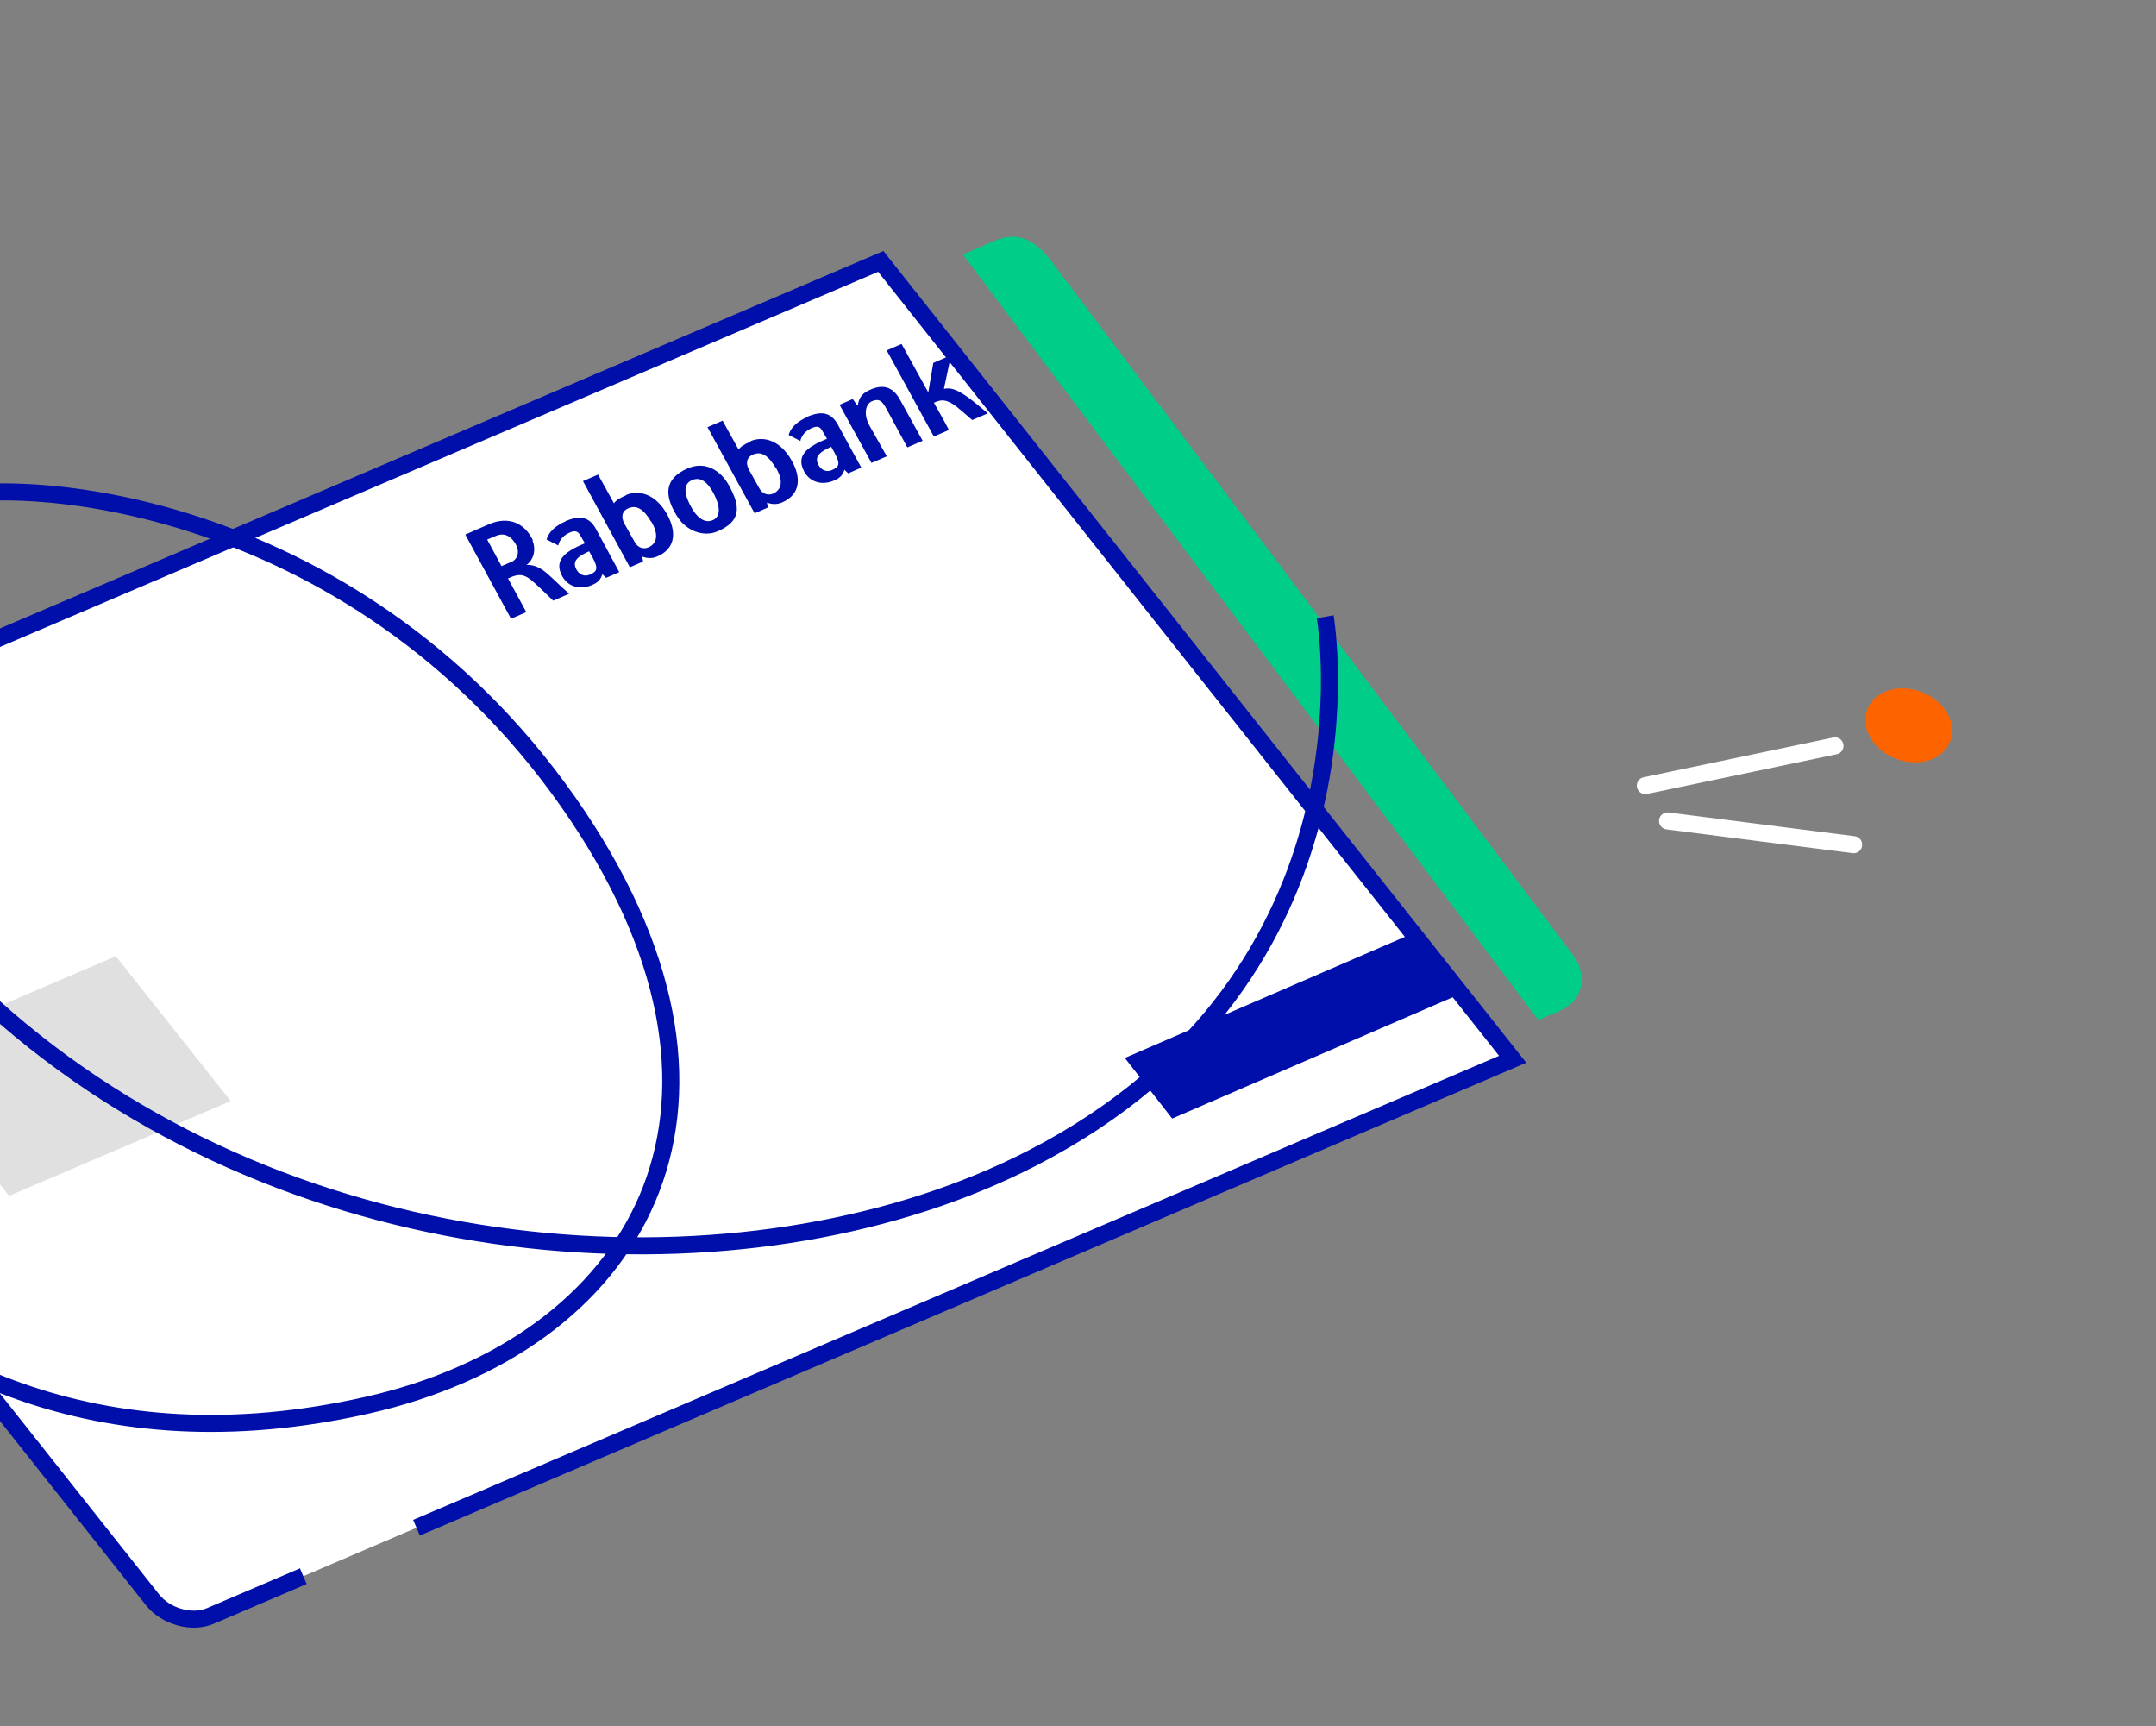
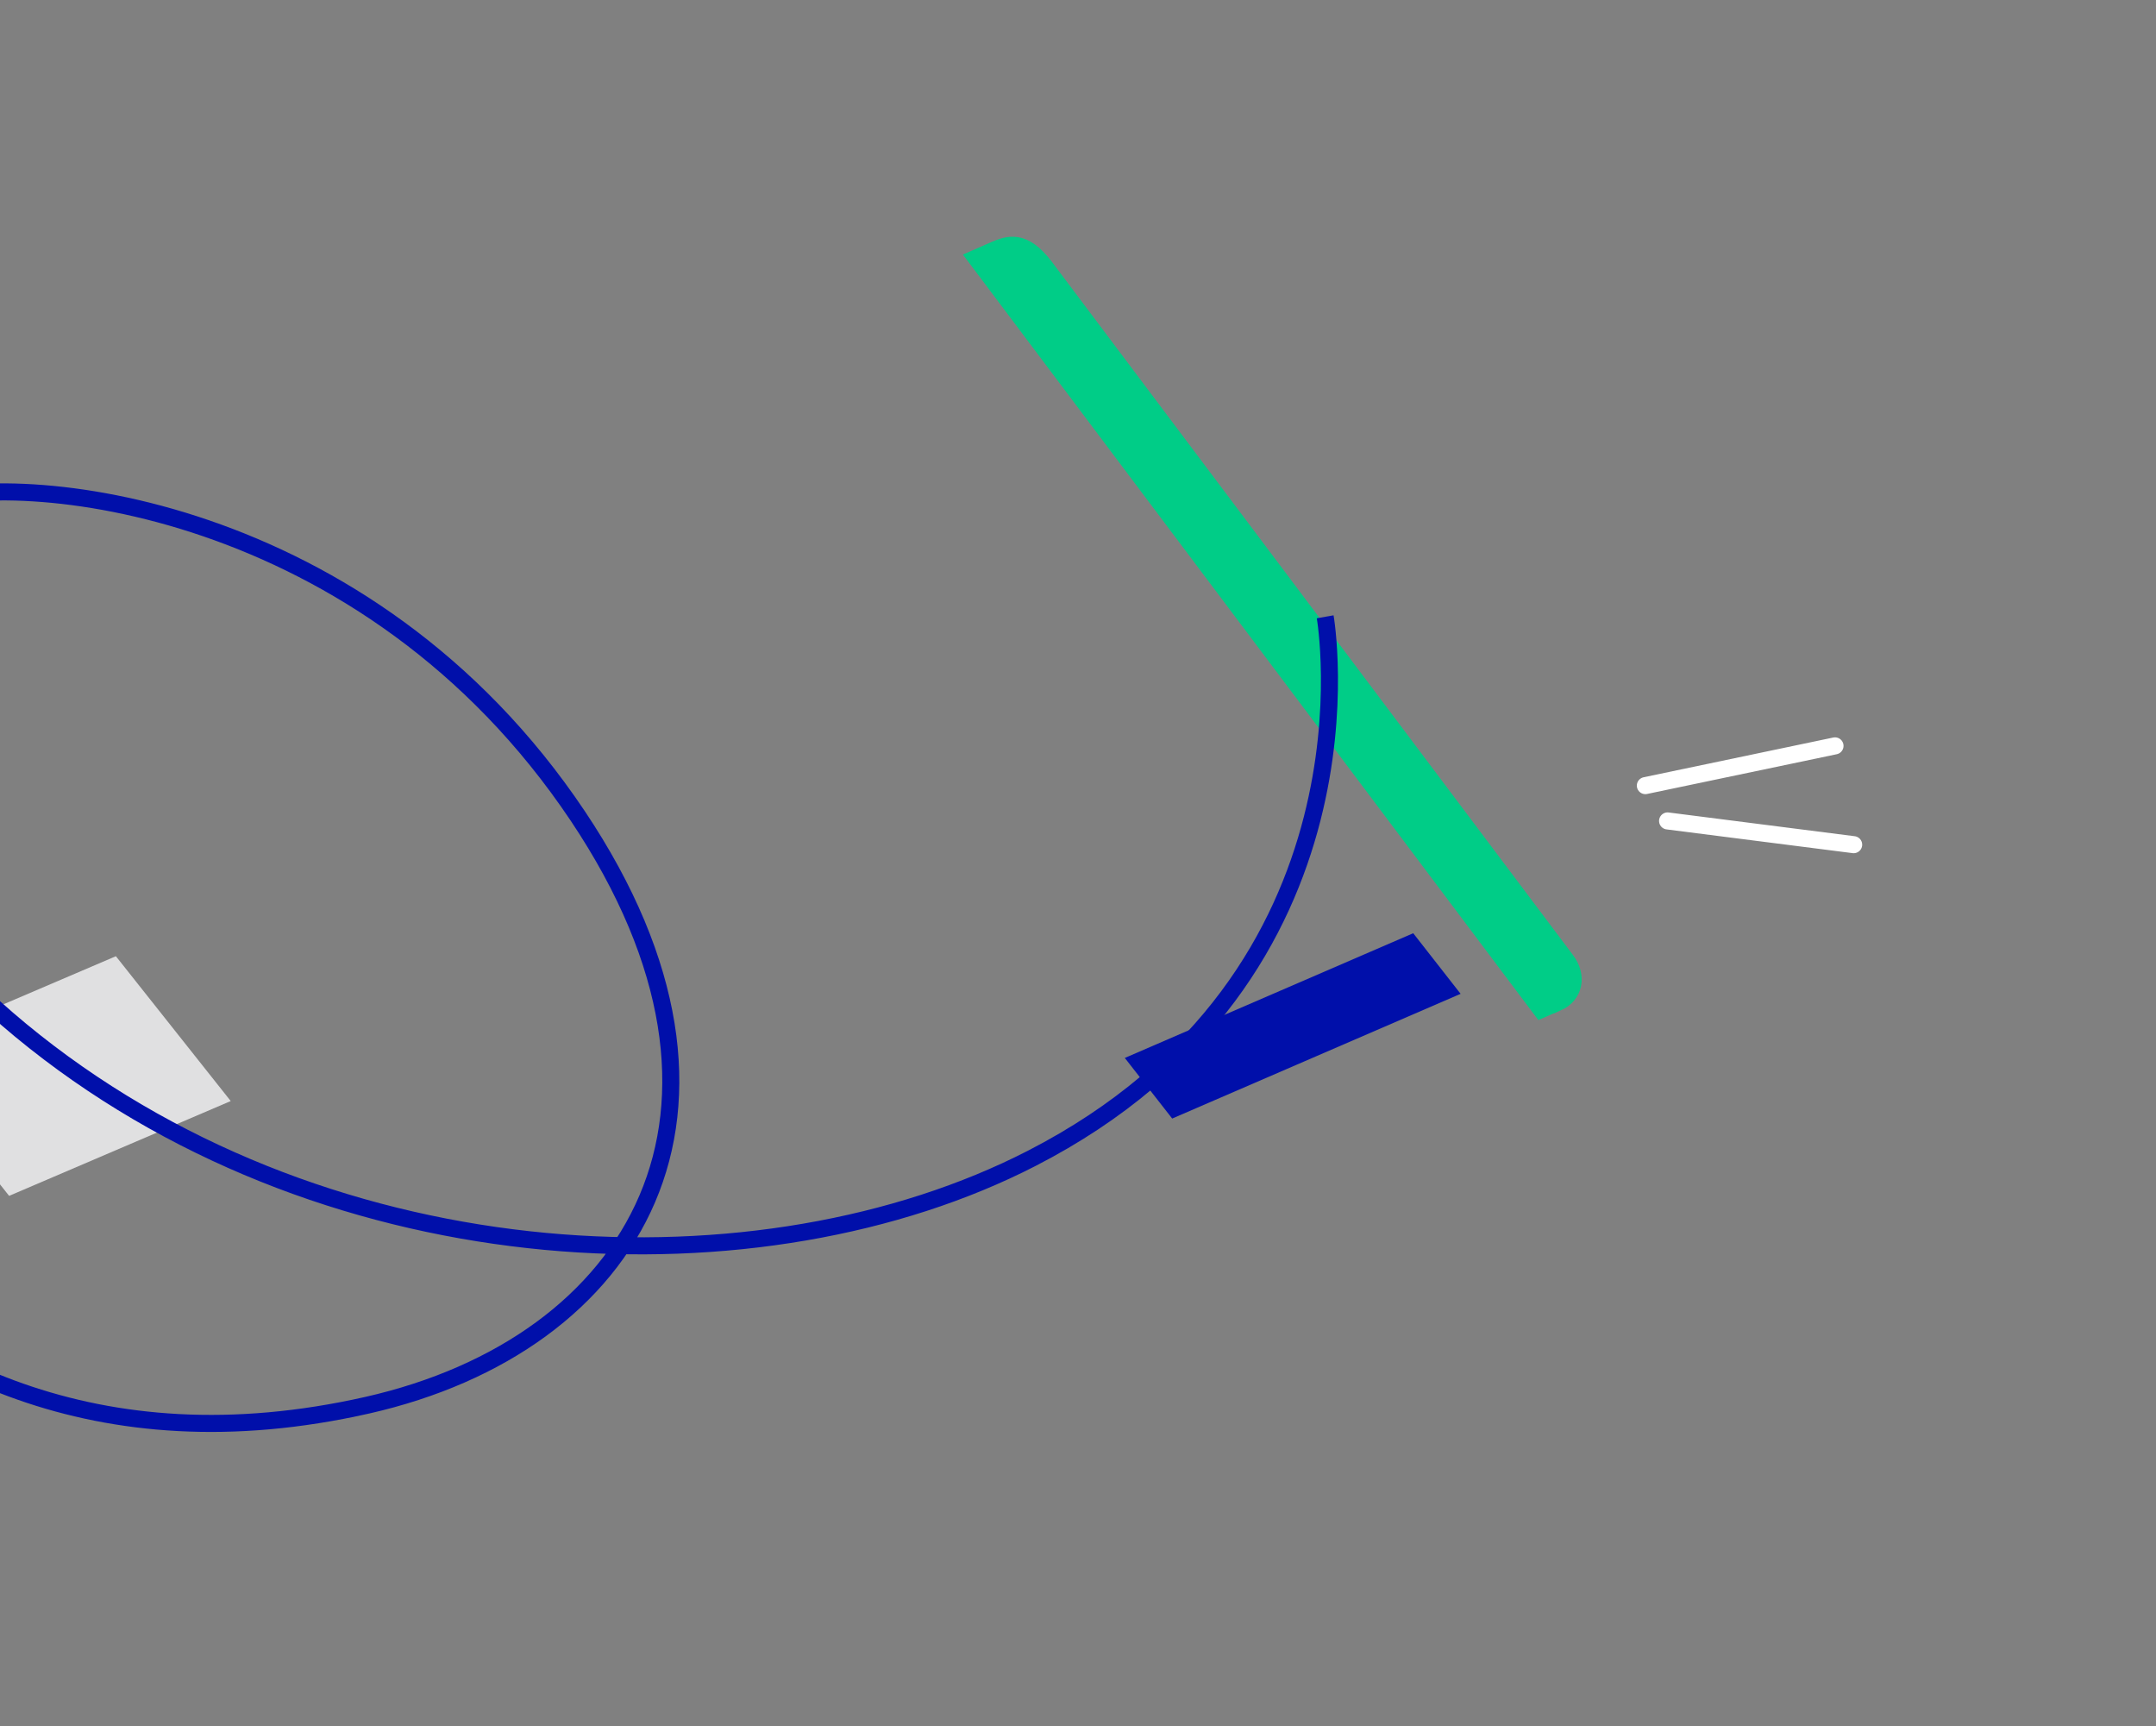
<svg xmlns="http://www.w3.org/2000/svg" width="506" height="405" viewBox="0 0 506 405" fill="none">
  <rect x="0" y="0" width="506" height="405" fill="#808080" stroke="none" />
-   <path d="M451.802 176.59C455.798 175.497 457.324 171.754 455.211 168.228C453.098 164.702 448.149 162.731 444.153 163.825C440.157 164.918 438.632 168.66 440.744 172.186C442.857 175.712 447.806 177.683 451.802 176.59Z" fill="#FD6400" stroke="#FD6400" stroke-width="4" stroke-linecap="round" stroke-linejoin="round" />
-   <path d="M71.183 369.848L49.378 379.179C45.053 381.046 38.944 379.341 35.803 375.402L-101.214 202.497C-104.355 198.558 -103.375 193.81 -99.05 191.943L206.714 61.337L355.012 248.556L97.748 358.479" fill="white" />
-   <path d="M71.183 369.848L49.378 379.179C45.053 381.046 38.944 379.341 35.803 375.402L-101.214 202.497C-104.355 198.558 -103.375 193.81 -99.05 191.943L206.714 61.337L355.012 248.556L97.748 358.479" stroke="#000FAA" stroke-width="4" stroke-miterlimit="10" />
  <path d="M365.514 235.207L361.687 236.891L229.106 60.549L232.934 58.865C236.83 57.112 240.254 56.137 245.148 62.475L367.573 225.305C370.405 229.057 369.481 233.483 365.538 235.249L365.514 235.207Z" fill="#00CD87" stroke="#00CD87" stroke-width="4" stroke-miterlimit="10" />
  <path d="M27.195 224.372L-24.816 246.62L2.139 280.607L54.15 258.359L27.195 224.372Z" fill="#E0E0E1" />
  <path d="M331.052 221.428L267.157 249.053L275.729 260.016L339.625 232.391L331.052 221.428Z" fill="#000FAA" stroke="#000FAA" stroke-width="4" stroke-miterlimit="10" />
  <path d="M-88.891 231.459C-88.891 231.459 -41.773 358.632 86.195 329.73C149.052 315.506 182.088 260.932 135.604 191.47C86.173 117.621 4.032 109.758 -19.238 118.073C-42.508 126.388 -62.703 188.379 8.095 244.374C78.868 300.429 178.926 304.269 242.103 271.822C325.785 228.871 311.01 144.73 311.01 144.73" stroke="#000FAA" stroke-width="4" stroke-miterlimit="10" />
-   <path d="M146.935 116.217C145.507 116.833 144.585 117.363 144.096 118.105L140.364 111.362L136.82 112.893L147.828 133.117L150.922 131.766L150.732 130.605C151.352 130.82 152.728 131.267 154.287 130.56C158.572 128.714 158.792 124.794 156.629 120.816C153.988 115.922 149.948 114.833 146.907 116.17L146.935 116.217ZM152.845 122.358C154.719 125.534 154.13 127.571 152.173 128.443C150.929 128.952 149.66 128.476 148.958 127.181L146.63 123.028C145.735 121.511 145.83 119.996 147.443 119.275C149.321 118.48 150.973 119.291 152.819 122.42L152.845 122.358ZM132.706 122.356C128.659 124.081 128.296 126.607 128.296 126.607L131.034 128C131.034 128 131.223 126.018 133.842 124.909C135.27 124.293 135.849 124.96 136.244 125.733L137.279 127.487C131.985 129.612 130.115 131.783 131.942 135.192C133.458 137.971 136.517 138.339 138.87 137.302C140.114 136.793 140.927 136.182 141.371 134.736L142.249 135.596L145.343 134.245L145.204 134.008L141.916 127.915L139.894 124.173C138.291 121.143 135.931 120.913 132.678 122.308L132.706 122.356ZM138.405 134.839C137.083 135.425 135.889 134.763 135.243 133.563C134.398 131.922 135.116 130.731 138.263 129.365C140.613 133.347 140.362 133.968 138.405 134.839ZM204.222 91.451C201.709 92.532 201.559 93.952 201.271 95.244L200.133 93.629L197.039 94.981L204.533 108.622L208.13 107.077L204.066 99.875C202.664 97.395 203.027 94.869 204.639 94.148C206.464 93.368 207.158 94.334 208.028 95.913L212.943 104.974L216.54 103.429L211.348 94.003C209.717 90.925 207.5 89.994 204.169 91.466L204.222 91.451ZM221.545 91.184L223.214 83.335L219.035 85.152L217.875 91.978L217.822 91.993L211.592 80.703L208.101 82.219L219.162 102.429L222.706 100.898L221.638 98.877L219.17 94.487C221.049 93.692 222.298 93.402 225.802 96.513L228.182 98.557L231.832 96.997C231.832 96.997 228.166 93.82 226.48 92.742C224.576 91.504 223.222 90.886 221.573 91.232L221.545 91.184ZM189.517 97.832C185.47 99.557 185.108 102.083 185.108 102.083L187.845 103.476C187.845 103.476 188.034 101.494 190.653 100.384C192.081 99.769 192.632 100.389 193.055 101.209L194.09 102.963C188.743 105.103 186.927 107.259 188.753 110.668C190.27 113.447 193.328 113.814 195.682 112.778C196.925 112.269 197.739 111.658 198.182 110.212L199.061 111.072L202.155 109.721L202.015 109.484L198.675 103.405L196.652 99.664C194.996 96.648 192.689 96.403 189.436 97.799L189.517 97.832ZM195.216 110.315C193.894 110.901 192.701 110.239 192.054 109.039C191.209 107.398 191.927 106.207 195.075 104.841C197.424 108.823 197.173 109.444 195.216 110.315ZM176.188 103.611C174.76 104.226 173.837 104.757 173.348 105.498L169.589 98.709L166.044 100.239L177.106 120.449L180.2 119.097L180.009 117.937C180.63 118.151 182.006 118.598 183.565 117.891C187.85 116.045 188.069 112.125 185.854 108.162C183.132 103.235 179.148 102.241 176.132 103.516L176.188 103.611ZM182.097 109.751C183.971 112.927 183.382 114.965 181.426 115.836C180.182 116.345 178.913 115.869 178.21 114.575L175.883 110.421C174.988 108.905 175.082 107.39 176.695 106.668C178.573 105.874 180.226 106.685 182.072 109.813L182.097 109.751ZM125.065 126.783C123.28 122.921 119.511 120.931 114.698 123.033L109.197 125.435L119.926 145.185L123.523 143.639L119.226 135.73C122.476 134.225 123.427 134.789 126.856 138.087L129.845 140.955L133.574 139.318C131.658 137.642 129.983 135.955 128.56 134.694C127.027 133.353 125.506 132.45 123.477 132.57L123.636 132.526C125.757 130.782 125.585 128.293 124.987 126.86L125.065 126.783ZM119.823 131.926L117.707 132.842L114.336 126.606L116.267 125.797C118.514 124.79 120.097 126.006 121.079 127.775C122.008 129.558 121.516 131.238 119.851 131.974L119.823 131.926ZM161.374 109.911C155.874 112.313 155.789 116.251 158.994 121.265C161.003 124.458 165.032 126.157 168.469 124.655C173.732 122.373 174.022 119.096 170.995 113.757C169.143 110.41 165.5 108.109 161.427 109.896L161.374 109.911ZM167.406 115.631C169.544 119.672 168.681 121.454 167.252 122.069C165.321 122.879 163.489 121.345 162.197 118.946C160.062 115.015 160.794 113.324 162.488 112.635C164.948 111.569 166.648 114.242 167.434 115.679L167.406 115.631Z" fill="#000FAA" />
  <path d="M386.154 184.344L430.665 175.018" stroke="white" stroke-width="4" stroke-linecap="round" stroke-linejoin="round" />
  <path d="M391.371 192.632L435.044 198.202" stroke="white" stroke-width="4" stroke-linecap="round" stroke-linejoin="round" />
</svg>